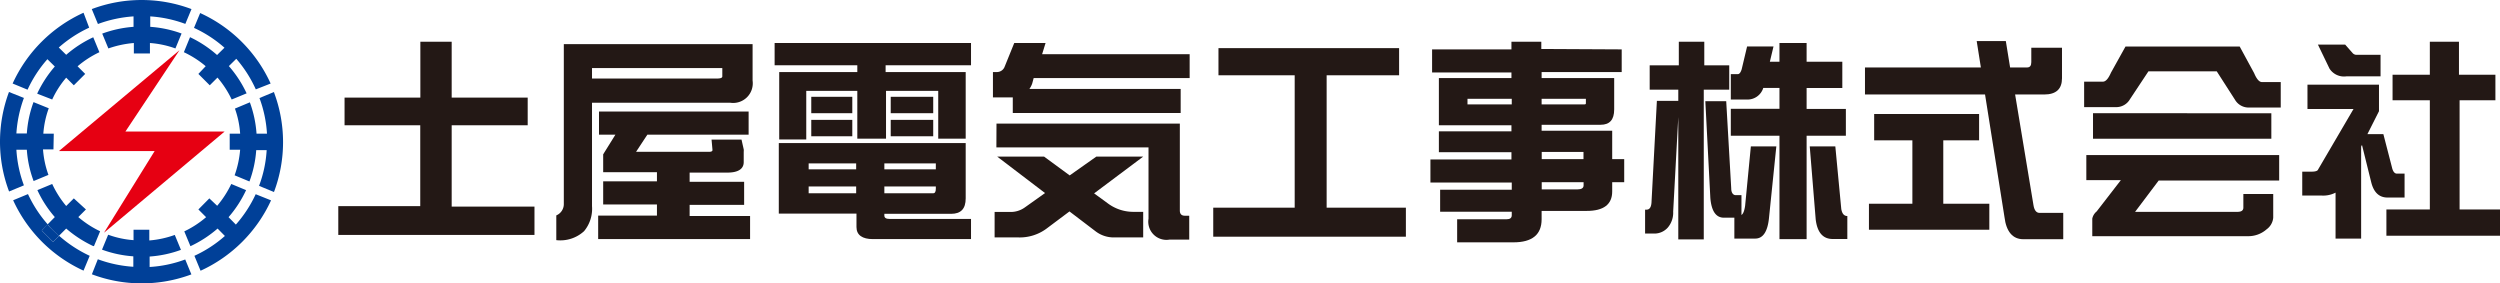
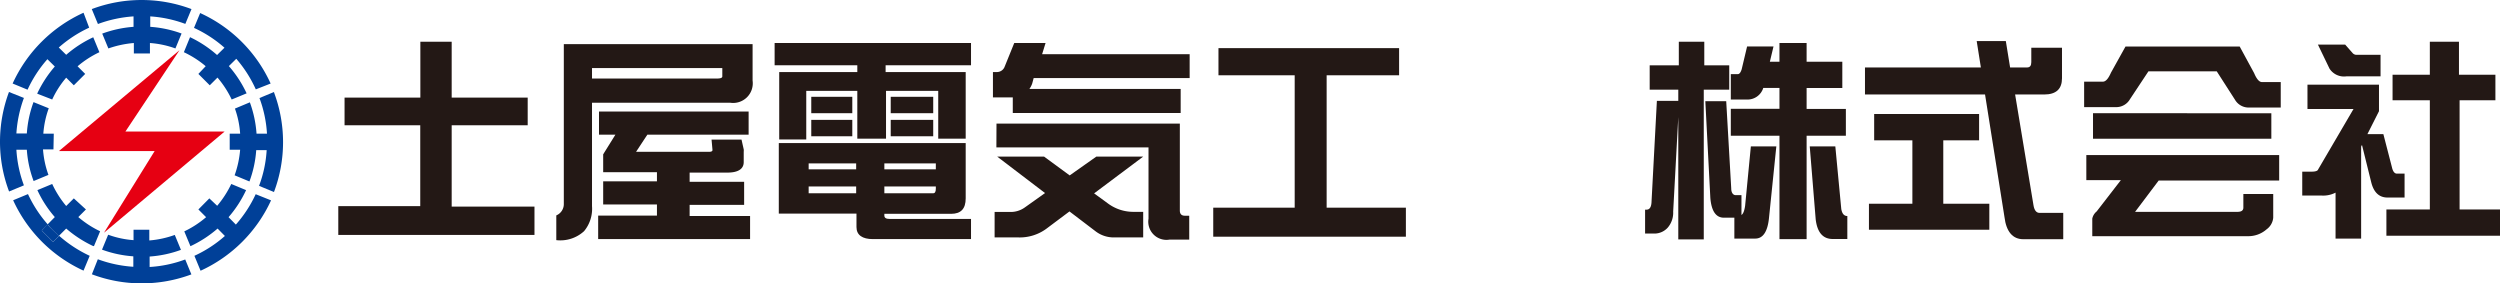
<svg xmlns="http://www.w3.org/2000/svg" viewBox="0 0 239.44 27.14">
  <defs>
    <style>.cls-1{fill:#004098;}.cls-2{fill:#e60012;}.cls-3{fill:#231815;}</style>
  </defs>
  <title>logo</title>
  <g id="レイヤー_2" data-name="レイヤー 2">
    <g id="レイヤー_1-2" data-name="レイヤー 1">
      <path class="cls-1" d="M17.75,2.29,18.34.87a13.54,13.54,0,0,0-9.55,0L9.38,2.3a12.05,12.05,0,0,1,3.41-.73v1a10.91,10.91,0,0,0-3,.65l.59,1.42a9.81,9.81,0,0,1,2.44-.52v1h1.54v-1a9,9,0,0,1,2.44.52l.59-1.43a10.83,10.83,0,0,0-3-.64v-1A11.78,11.78,0,0,1,17.75,2.29Z" />
      <path class="cls-1" d="M17.74,24.85a11.71,11.71,0,0,1-3.41.72v-1a10.83,10.83,0,0,0,3-.64l-.59-1.43a9.39,9.39,0,0,1-2.44.53V22H12.79v1a8.92,8.92,0,0,1-2.43-.52l-.59,1.43a10.84,10.84,0,0,0,3,.64v1a12,12,0,0,1-3.4-.72L8.8,26.27a13.46,13.46,0,0,0,4.77.87,13.63,13.63,0,0,0,4.76-.86Z" />
      <path class="cls-1" d="M9.52,5,8.93,3.57A11,11,0,0,0,6.34,5.25l-.71-.7a12,12,0,0,1,2.91-1.9L8,1.22A13.67,13.67,0,0,0,1.21,8l1.43.59a11.83,11.83,0,0,1,1.9-2.92l.71.7a11.17,11.17,0,0,0-1.69,2.6L5,9.53A9,9,0,0,1,6.34,7.44l.73.73L8.16,7.08l-.73-.73A9.39,9.39,0,0,1,9.52,5Z" />
      <path class="cls-1" d="M24.49,18.6a12,12,0,0,1-1.9,2.91l-.7-.71a11,11,0,0,0,1.68-2.59l-1.42-.59a9.71,9.71,0,0,1-1.35,2.09L20.05,19,19,20.06l.74.74a9.39,9.39,0,0,1-2.09,1.36l.59,1.42a11.17,11.17,0,0,0,2.6-1.69l.7.71a11.83,11.83,0,0,1-2.92,1.9l.59,1.43a13.67,13.67,0,0,0,6.75-6.74Z" />
      <path class="cls-1" d="M5.15,12.8h-1a8.92,8.92,0,0,1,.52-2.43L3.21,9.78a10.76,10.76,0,0,0-.64,3h-1a12,12,0,0,1,.72-3.4L.86,8.81A13.67,13.67,0,0,0,0,13.57a13.46,13.46,0,0,0,.87,4.77l1.42-.59a11.71,11.71,0,0,1-.72-3.41h1a10.5,10.5,0,0,0,.65,3l1.42-.59a9,9,0,0,1-.52-2.44h1Z" />
      <path class="cls-1" d="M26.27,8.8l-1.42.59a11.71,11.71,0,0,1,.72,3.41h-1a10.9,10.9,0,0,0-.64-3l-1.43.6A8.84,8.84,0,0,1,23,12.8H22v1.54H23a9.56,9.56,0,0,1-.53,2.45l1.42.59a10.64,10.64,0,0,0,.65-3h1a11.53,11.53,0,0,1-.73,3.42l1.43.59a13.54,13.54,0,0,0,0-9.55Z" />
      <path class="cls-1" d="M4.54,21.5,4,22.08l1.09,1.09.58-.58A11.21,11.21,0,0,1,4.54,21.5Z" />
      <path class="cls-1" d="M4,22.08l.58-.58a12,12,0,0,1-1.9-2.91l-1.42.59A13.65,13.65,0,0,0,8,25.92l.59-1.42a12.16,12.16,0,0,1-2.92-1.91l-.58.58Zm5,1.49.59-1.42a9.39,9.39,0,0,1-2.09-1.36l.73-.73L7.07,19l-.73.73A9.52,9.52,0,0,1,5,17.62l-1.42.59a10.77,10.77,0,0,0,1.67,2.58l-.7.71a11.21,11.21,0,0,0,1.09,1.09l.7-.7A11.24,11.24,0,0,0,8.93,23.57Z" />
      <path class="cls-1" d="M24.5,8.56,25.92,8a13.57,13.57,0,0,0-6.75-6.75l-.59,1.42a11.83,11.83,0,0,1,2.92,1.9l-.71.7A11,11,0,0,0,18.2,3.56L17.61,5A9.35,9.35,0,0,1,19.7,6.34L19,7.08l1.09,1.09.74-.74a9.45,9.45,0,0,1,1.36,2.1l1.43-.59a11.06,11.06,0,0,0-1.7-2.61l.71-.7A11.93,11.93,0,0,1,24.5,8.56Z" />
      <polygon class="cls-2" points="17.19 4.81 5.64 14.47 14.81 14.47 9.96 22.29 21.51 12.6 12.01 12.6 17.19 4.81" />
      <path class="cls-3" d="M50.54,9.35V12H43.26v7.79h7.93v2.71H32.4V19.74h7.85V12H33V9.35h7.26V4h3V9.35Z" />
      <path class="cls-3" d="M56.7,9.84v9.9a3.35,3.35,0,0,1-.76,2.4,3.36,3.36,0,0,1-2.66.86V20.63A1.17,1.17,0,0,0,54,19.57V4.23H72.08V7.72a1.88,1.88,0,0,1-2.14,2.12Zm0-3.32v1h12c.32,0,.48-.07.48-.2V6.52Zm15,4.16V12.9H62l-1.08,1.64h7c.21,0,.32-.06.32-.17l-.09-1h2.87l.21.93a1,1,0,0,1,0,.23v1c0,.64-.52,1-1.55,1H66.05v.88h5.22v2.21H66.05v1.07h5.79v2.21H57.29V20.65h5.63V19.58H57.77V17.37h5.15v-.88H57.77V14.78l1.17-1.88H57.37V10.68Z" />
      <path class="cls-3" d="M93,4.12V6.25H84.82V6.9h7.67v6.38H89.86V8.7h-5v4.58H82.11V8.7H77.22v4.66H74.63V6.9h7.48V6.25H74.19V4.12ZM74.59,13.7h17.9V19c0,1-.46,1.48-1.4,1.48H84.7v.17c0,.22.17.32.51.32H93V22.9h-9.4c-1,0-1.57-.38-1.57-1.15V20.46H74.59Zm2.86,2.52H82v-.57H77.45ZM82,18.51v-.65H77.45v.65Zm-.37-9.24v1.57H77.7V9.27Zm0,2.21v1.57H77.7V11.48Zm3.07,4.17v.57h4.93v-.57Zm4.68,2.86c.17,0,.25-.15.25-.44v-.21H84.7v.65Zm0-9.24v1.57H85.31V9.27Zm0,2.21v1.57H85.31V11.48Z" />
      <path class="cls-3" d="M97.14,4.12h3l-.33,1.07h14.13V7.48H99L98.86,8a2,2,0,0,1-.27.52h14.49v2.3H97V9.33l-.48,0H95.1V6.9h.41a.79.79,0,0,0,.69-.46ZM105,15h4.49l-4.7,3.52,1.37,1a4.08,4.08,0,0,0,2.43.77h.9v2.45H106.7a2.86,2.86,0,0,1-1.8-.61l-2.47-1.88-2.23,1.67a4.3,4.3,0,0,1-2.64.82h-2.3V20.3h1.47a2.32,2.32,0,0,0,1.42-.43l1.94-1.38L95.51,15H100l2.45,1.8Zm-9.56-3.16H113v8.32c0,.33.16.5.48.5h.42v2.29H112a1.74,1.74,0,0,1-2-2V14.12H95.43Z" />
      <path class="cls-3" d="M134,4.61v2.6h-6.94V19.89h7.59v2.78H116.2V19.89H124V7.21H116.7V4.61Z" />
-       <path class="cls-3" d="M155.32,4.73V6.9h-7.67v.58h6.95v3c0,1-.44,1.47-1.3,1.47h-5.65v.57h6.76v2.72h1.15v2.21h-1.15v.89c0,1.24-.82,1.86-2.44,1.86h-4.32V21c0,1.47-.9,2.21-2.7,2.21h-5.39V21h4.74c.33,0,.49-.13.49-.39v-.33h-6.86V18.17h6.86v-.69H137V15.27h7.76v-.69h-6.95v-2h6.95V12h-6.95V7.48h6.95V6.94h-7.6V4.73h7.6V4h2.86v.69ZM144.79,10V9.46h-4.24V10Zm6.87,0c.15,0,.23,0,.23-.1V9.46h-4.24V10Zm-4,4.55v.69h4v-.69Zm0,2.9v.69h3.42c.39,0,.59-.13.59-.38v-.31Z" />
      <path class="cls-3" d="M165.62,6.26V8.59h-2.44V22.93h-2.44V11.21l-.49,9.06a2.19,2.19,0,0,1-.52,1.53,1.71,1.71,0,0,1-1.28.57h-.89V20.08h.14c.31,0,.47-.27.48-.82l.51-9.6h2.05V8.59H158V6.26h2.79V4h2.44V6.26Zm-2.29,3.43h2l.48,8.35c0,.43.19.65.42.65h.56v1.9c.17-.11.28-.4.35-.88l.55-5.69h2.44l-.71,6.92c-.14,1.27-.58,1.91-1.31,1.91h-2v-2h-1c-.76,0-1.19-.62-1.3-1.88Zm4-5.24h2.53l-.35,1.46h.92V4.12h2.6V5.91h3.42V8.43h-3.42v2h3.76V13h-3.76v9.9h-2.6V13h-4.66V10.42h4.66v-2h-1.55a1.58,1.58,0,0,1-1.63,1.11h-1.48V7.1h.67c.15,0,.27-.15.37-.46Zm6,9.57h2.45l.57,6c.08.45.27.67.58.67v2.2h-1.4c-.94,0-1.48-.63-1.63-1.88Z" />
      <path class="cls-3" d="M194.55,4.57h2.94V7.49q0,1.56-1.71,1.56H193l1.76,10.61c.08.49.28.73.58.73h2.27v2.52h-3.83c-1,0-1.63-.71-1.8-2.13L190.12,9.05h-11.5V6.46h11.1l-.4-2.53h2.79l.41,2.53h1.63c.27,0,.4-.17.4-.51Zm-5,6.35v2.52h-3.43v6.07h4.41V22H179V19.51h4.16V13.44H179.5V10.92Z" />
      <path class="cls-3" d="M203.57,4.46h10.94L215.89,7c.24.57.49.86.75.86h1.8v2.44h-3.11a1.51,1.51,0,0,1-1.28-.76l-1.74-2.71h-6.54L204,9.5a1.51,1.51,0,0,1-1.27.76h-3.12V7.82h1.8c.27,0,.52-.29.77-.86Zm14.72,10.39v2.44H206.75l-2.26,3h9.8c.38,0,.57-.13.57-.41v-1.3h2.86v2.27a1.53,1.53,0,0,1-.63,1.11,2.64,2.64,0,0,1-1.81.66H200.39V20.94a1.2,1.2,0,0,1,.42-.69l2.32-3h-3.31V14.85Zm-.75-4v2.44H200.46V10.84Z" />
      <path class="cls-3" d="M221,8.11h6.85v2.54l-1.11,2.2h1.53l.82,3.17c.09.4.25.61.48.61h.73v2.29h-1.63c-.81,0-1.33-.5-1.57-1.49l-.88-3.55-.08.16v8.81h-2.45v-4.4a2.57,2.57,0,0,1-1.31.28h-1.88V16.44h.89q.56,0,.63-.21l3.39-5.79H221Zm1-3.84h2.61l.71.81a.51.51,0,0,0,.42.17H228V7.31h-3.26a1.65,1.65,0,0,1-1.63-.74Zm17,2.89V9.6h-3.43V20.06h3.93v2.52H228.56V20.06h4.16V9.6h-3.57V7.16h3.57V4h2.79V7.16Z" />
    </g>
  </g>
</svg>